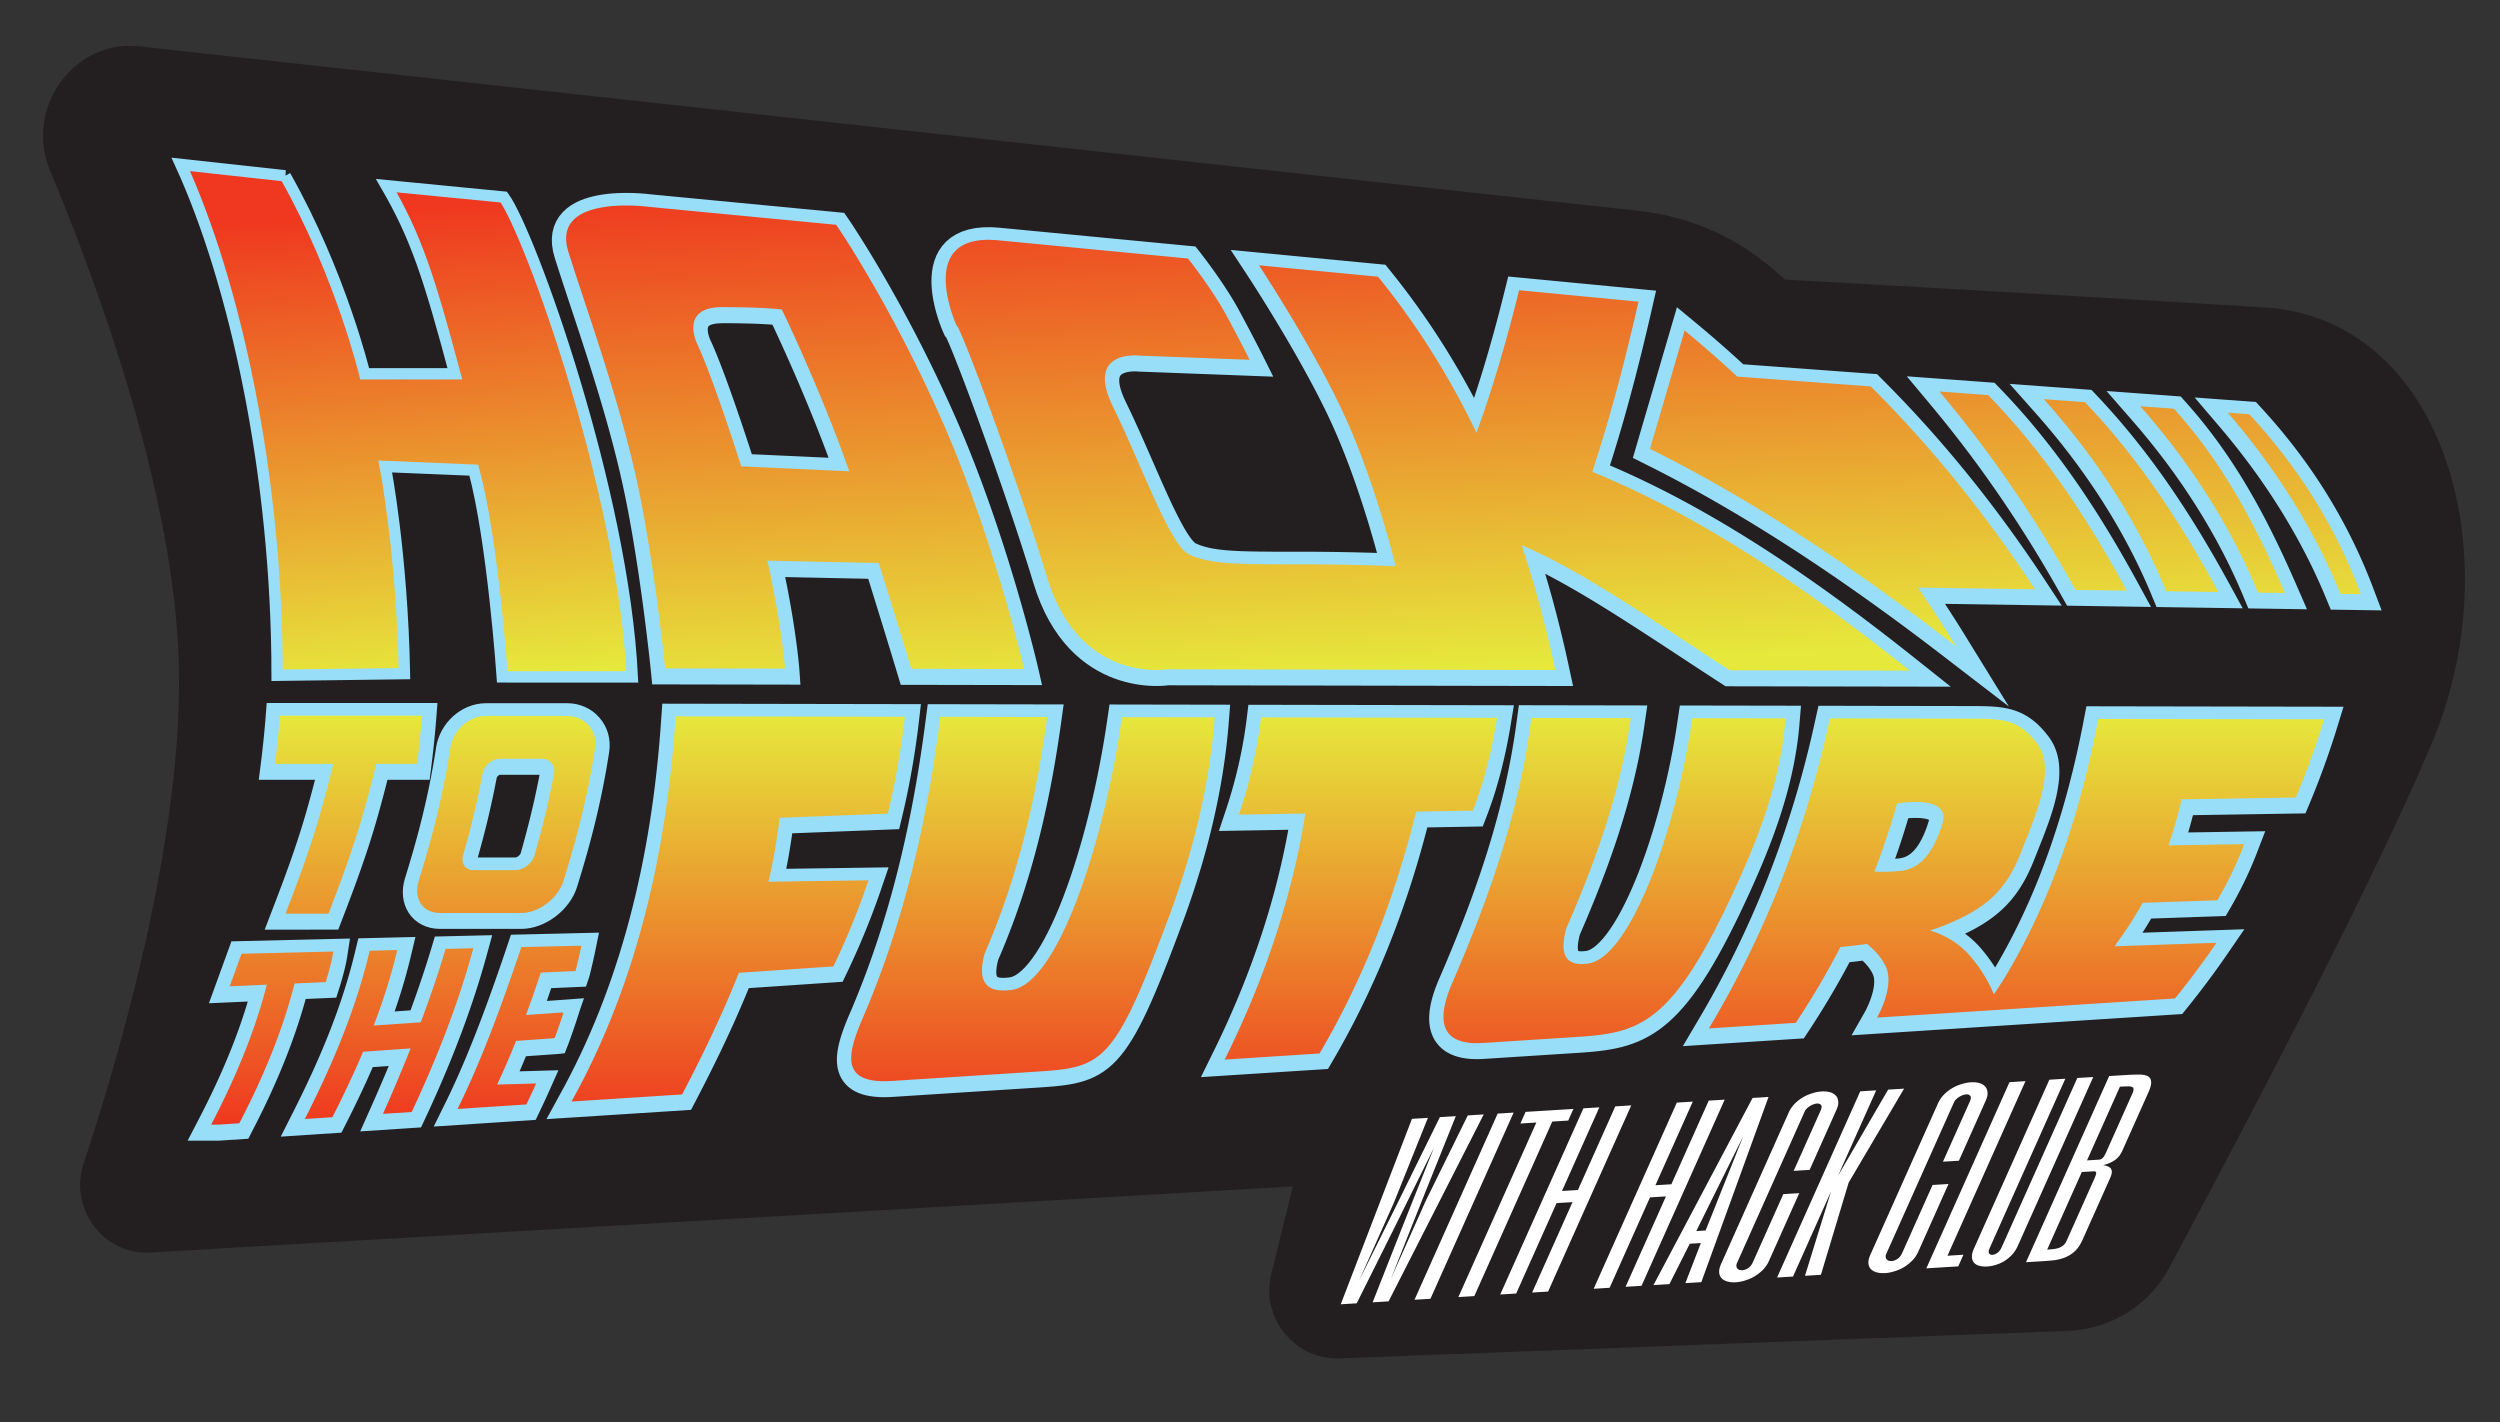
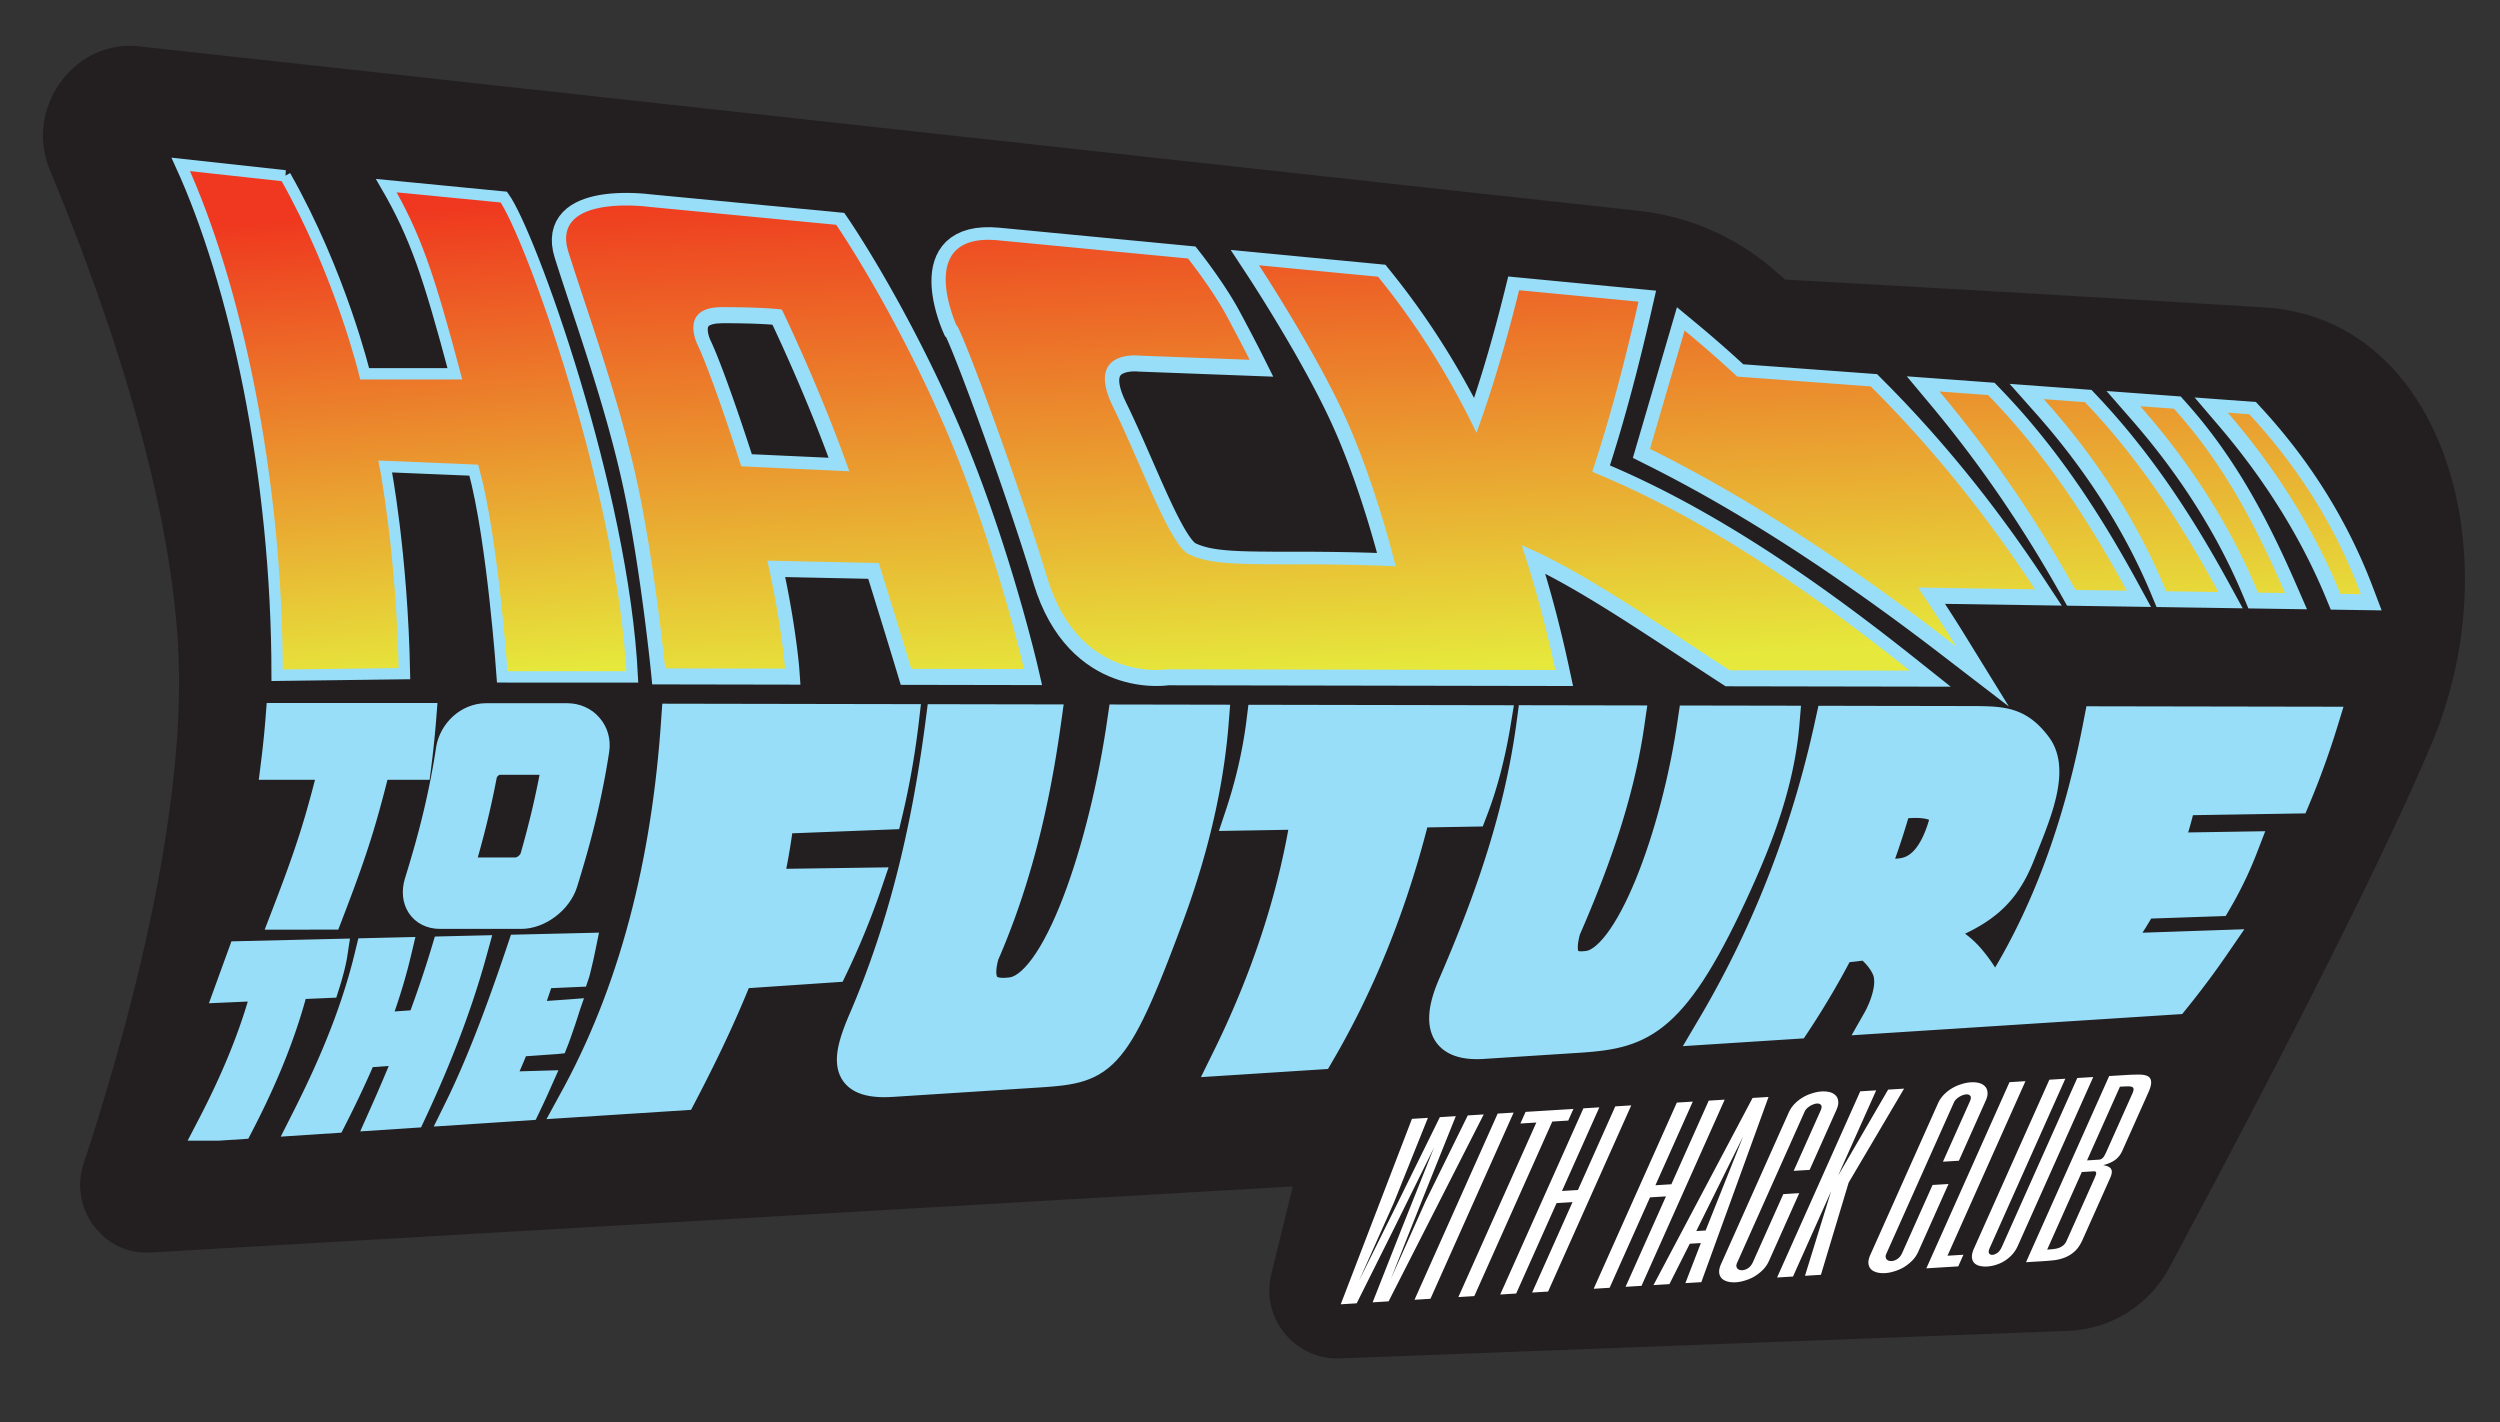
<svg xmlns="http://www.w3.org/2000/svg" width="661" height="376" fill="none">
  <rect width="100%" height="100%" fill="#333333" stroke="none" />
  <g clip-path="url(#a)">
    <path d="M472.003 73.922s79.624 4.425 126.809 7.375 65.239 64.896 44.236 115.044c-15.951 38.085-52.75 107.648-69.53 138.908-5.333 9.935-15.523 16.219-26.791 16.644l-192.434 7.264c-11.95.451-21.01-10.661-18.161-22.275l5.687-23.186-302.08 17.47c-12.377.715-21.537-11.67-17.653-23.444 10.383-31.476 26.103-86.803 25.207-130.996-.888-43.796-19.64-96.994-34.137-131.838-6.722-16.156 6.302-34.535 23.696-32.627l396.574 43.507a65.001 65.001 0 0 1 35.301 15.336l3.276 2.818Z" fill="#231F20" />
    <path fill-rule="evenodd" clip-rule="evenodd" d="m459.705 249.751 1.136-2.39 1.109-2.408 1.095-2.43 1.069-2.447 1.051-2.468 1.025-2.487 1.006-2.508.984-2.526.959-2.55.94-2.568.914-2.59.892-2.61.87-2.632.844-2.652.826-2.676.8-2.697.774-2.719.752-2.741.726-2.764.701-2.786.678-2.81.652-2.833 1.287-5.845h3.218l.085.001.225.002.391.001h.53l.664.002.782.001h.895l1.007.003 1.098.002 1.187.002 1.261.003 1.338.002 1.393.003 1.442.003 1.489.001 1.523.003 1.544.001 1.559.003 1.567.003 1.567.002 1.555.003 1.53.002 1.508.003 1.471.002 1.419.003 1.364.003 1.301.003 1.228.001 1.143.003 1.054.001.951.002.848.001.774.003.763.002.745.005.737.012.719.015.715.021.7.03.697.038.693.052.682.063.682.079.675.096.674.117.675.137.667.16.667.187.667.217.657.244.652.275.649.307.638.341.626.372.612.4.608.438.594.471.582.498.568.532.56.563.55.596.542.625.534.657.564.738.586.87.535.952.442.982.365 1.004.288 1.018.213 1.029.148 1.034.085 1.04.029 1.043-.02 1.041-.067 1.046-.107 1.044-.147 1.046-.18 1.045-.211 1.046-.243 1.047-.265 1.049-.288 1.045-.31 1.043-.331 1.043-.343 1.037-.358 1.036-.372 1.028-.376 1.024-.383 1.019-.391 1.006-.391 1-.391.987-.39.976-.384.961-.376.945-.376.949-.394.968-.413.959-.424.935-.435.91-.453.887-.472.865-.487.841-.505.82-.523.799-.546.776-.564.756-.582.733-.609.714-.626.691-.649.671-.675.651-.693.633-.715.61-.741.592-.759.575-.782.556-.807.54-.826.526-.855.511-.877.497-.896.484-.925.474-.952.465-.051.024.298.216.815.638.8.687.789.736.778.791.744.829.668.795.615.771.583.768.556.76.524.752.494.74.295.462 1.05-1.806 1.077-1.91 1.05-1.925 1.025-1.943 1.003-1.96.98-1.978.955-1.995.933-2.009.907-2.027.888-2.041.859-2.058.84-2.076.819-2.09.796-2.107.774-2.122.752-2.137.73-2.152.711-2.168.69-2.183.667-2.196.645-2.213.631-2.224.604-2.243.586-2.254.568-2.27.545-2.283.531-2.297.509-2.309.49-2.326.472-2.336 1.051-5.438 67.973.122-1.703 5.545-.211.663-.206.661-.21.664-.214.665-.214.659-.218.663-.217.661-.221.663-.225.659-.225.658-.228.66-.229.66-.232.658-.236.658-.232.659-.243.658-.24.655-.243.657-.243.655-.248.657-.25.654-.251.655-.254.656-.259.653-.258.656-.261.649-.262.653-.266.654-.265.65-.273.652-1.224 2.928-29.744.476-.14.537-.203.772-.21.768-.21.766-.221.768-.225.766-.056.189 20.375-.325-2.197 5.7-.192.491-.199.506-.21.522-.221.538-.225.546-.236.56-.247.572-.255.585-.262.593-.273.602-.28.612-.291.622-.302.627-.306.637-.317.639-.232.461-.229.445-.225.442-.225.431-.221.422-.218.41-.217.408-.214.395-.21.388-.21.379-.207.372-.203.36-.202.353-.196.343-.191.334-1.239 2.122-19.715.675-.143.248-.417.704-.424.701-.427.699-.439.697-.442.694 26.943-.922-4.564 6.647-.328.474-.324.472-.332.47-.328.473-.335.47-.332.471-.336.471-.335.469-.343.472-.339.468-.339.469-.343.468-.347.468-.342.47-.351.468-.35.467-.35.466-.354.47-.354.464-.354.466-.357.467-.362.465-.357.466-.365.463-.365.467-.365.464-.365.464-.369.463-.368.463-.373.461-1.411 1.753-44.655 2.869v.001l-42.767 2.748 3.476-6.109.027-.042.048-.088.066-.127.085-.156.099-.197.118-.232.126-.259.132-.288.144-.317.151-.342.155-.361.151-.38.155-.398.147-.412.144-.423.136-.431.126-.438.118-.439.103-.441.088-.438.074-.433.056-.424.04-.407.018-.392.003-.375-.018-.353-.033-.324-.048-.296-.066-.274-.074-.242-.1-.251-.151-.309-.177-.34-.199-.336-.21-.328-.221-.321-.236-.32-.247-.313-.258-.299-.262-.294-.273-.287-.276-.275-.236-.225-.147.021-.576.074-.549.067-.531.064-.497.057-.476.054-.446.05-.214.023-.048.087-.339.638-.343.638-.346.637-.347.639-.35.637-.354.638-.357.638-.358.636-.361.64-.369.638-.365.635-.368.64-.376.637-.377.637-.379.639-.384.639-.387.635-.387.638-.387.637-.394.638-.398.638-.398.637-.406.637-.405.637-.41.639-.412.636-.413.635-.417.637-1.452 2.201-31.986 2.055 4.958-8.397 1.294-2.244 1.276-2.261 1.257-2.28 1.234-2.295 1.217-2.316 1.198-2.335 1.176-2.352 1.154-2.369-.006-.001Zm-303.782 8.029-.003.018-.003.015-.006.039-.041.145-.012.052-.027.102-.046.161-.851 2.552-9.197.405-.125.37-.241.712-.243.711-.243.711-.245.708-.058.164 5.157-.356 4.672-.358-.972 2.774-.918 2.859-.036.105-.039.123-.036.104-.03.097-.034.103-.036.109-.006.015-.001.006-.006.012-.003.017-.009.034h-.002l-.063.194-.036.107-.018.057-.014.042-.049.144v.001l-.002.006-.026.078-.012.04-.012.038-.011.04-.048.137-1.148 3.306-.074.21-.145.398-.069.191-.072.198-.073.203-.074.2-.071.187-.029.081-.006.012-.015.039-.591 1.476-.3.804-1.906.202-8.356.591-.012.027-.307.74-.307.736-.312.739-.314.739-.317.735-.117.272 10.279-.292-2.605 5.848-.16.354-.158.352-.161.354-.161.351-.163.355-.163.353-.163.349-.161.352-.165.351-.167.356-.166.35-.167.352-1.452 3.042-26.962 1.77 3.465-7.03.56-1.159.555-1.17.554-1.19.548-1.2.548-1.216.543-1.226.541-1.241.537-1.252.536-1.264.532-1.276.531-1.29.525-1.297.524-1.311.522-1.321.519-1.332.519-1.34.513-1.349.512-1.361.511-1.37.507-1.376.507-1.385.504-1.395.501-1.401.501-1.41.498-1.416.499-1.422.495-1.43.495-1.437.493-1.441.491-1.446 1.336-3.967 9.994-.235 13.283-.315-.963 4.713-.012.056-.011.052-.009.044-.012.053-.036.172-.015.069-.017.091-.039.189-.032.146-.006.027-.018.106-.002.012-.003.012-.003.012-.003.015-.003.011-.006.039-.003.015-.002.012-.02.069-.002.006-.006.03-.011.053-.012.052-.009.052-.018.082-.006.026-.026.143-.024.077v.006l-.003.018-.02.099-.038.165-.035.155-.036.157-.033.156-.012.059v.089l-.099.357-.002.012-.005.012-.002.012-.023.088-.018.074-.006.036-.02.09-.002.005-.044.186-.049.221-.027.099-.018.084-.076.331-.07.296-.043.176-.006.043-.04.149-.037.161-.021.088-.002.009-.067.272-.017.079-.032.123-.009.053-.015.049-.001.015-.012.039-.006.021-.024.092-.008.039-.003.005-.015.072-.015.049-.012.055-.001.006-.003.009-.006.027-.006.033-.003.006-.003.015-.023.089-.003.012-.012.053-.006.034-.003.006-.001.012-.012.039-.024.022Zm-65.01-.714-.156.594-.154.573-.152.556-.153.533-.15.515-.149.493-.149.48-.943 2.963-8.084.355-.253.914-.348 1.207-.36 1.204-.369 1.204-.382 1.203-.39 1.195-.4 1.195-.412 1.195-.42 1.192-.433 1.187-.439 1.187-.45 1.187-.46 1.182-.47 1.18-.476 1.178-.487 1.177-.494 1.175-.505 1.171-.511 1.171-.52 1.168-.528 1.168-.536 1.164-.545 1.163-.55 1.162-.56 1.16-.566 1.156-.573 1.157-.58 1.155-.587 1.154-1.571 3.04-7.893.519h-8.149l3.45-6.649.57-1.119.566-1.119.557-1.121.551-1.122.544-1.122.535-1.122.528-1.125.521-1.123.512-1.125.504-1.125.495-1.128.487-1.128.478-1.127.47-1.13.461-1.132.453-1.131.442-1.132.433-1.13.423-1.135.415-1.137.405-1.135.393-1.138.384-1.139.378-1.139.364-1.141.353-1.141.234-.78-10.272.452 5.95-16.366 31.348-.741-.752 4.895-.085.489-.096.514-.108.541-.124.571-.137.605-.154.638-.168.665Zm2.406-3.16.376-1.479 1.049-4.332 15.095-.358-1.288 5.413-.159.645-.16.647-.164.644-.166.644-.169.645-.175.642-.175.641-.179.641-.181.643-.186.646-.189.638-.191.64-.195.641-.194.639-.199.638-.202.638-.204.637-.209.64-.21.636-.212.637-.216.638-.219.635-.061.176 4.205-.29.038-.102.218-.596.215-.595.216-.595.214-.598.214-.596.211-.595.209-.596.209-.599.209-.597.206-.597.205-.598.204-.599.204-.601.201-.596.198-.599.199-.601.199-.601.196-.599.194-.599.192-.602.193-.602.19-.602.189-.601.187-.605.187-.603.184-.602.183-.602.97-3.237 15.169-.358-1.73 6.278-.392 1.381-.401 1.382-.41 1.378-.418 1.378-.429 1.376-.438 1.377-.446 1.374-.453 1.374-.466 1.373-.472 1.375-.482 1.372-.489 1.369-.499 1.372-.507 1.371-.516 1.371-.523 1.367-.532 1.368-.54 1.372-.549 1.368-.555 1.368-.565 1.369-.572 1.367-.581 1.368-.586 1.368-.597 1.368-.601 1.37-.612 1.368-.617 1.369-.625 1.371-.632 1.37-1.582 3.391-16.085 1.055 2.79-6.259.236-.535.236-.534.236-.536.236-.534.233-.536.235-.536.233-.537.233-.537.232-.535.232-.536.23-.536.229-.534.229-.537.229-.536.226-.539.229-.537.226-.534.224-.537.223-.538.226-.536.13-.314-4.22.3-.034.078-.24.55-.246.554-.245.552-.244.548-.247.55-.25.55-.251.552-.252.549-.252.548-.257.55-.255.549-.257.546-.257.546-.26.549-.261.549-.264.547-.262.547-.268.546-.265.546-.266.544-.268.545-.27.544-.272.548-.27.544-.272.542-.275.544-.276.546-1.252 2.457-16.044 1.053 3.621-7.174.63-1.263.629-1.268.621-1.275.621-1.283.614-1.285.607-1.293.606-1.301.598-1.308.59-1.313.585-1.319.579-1.329.572-1.333.563-1.341.554-1.348.546-1.359.54-1.362.528-1.372.52-1.378.508-1.387.498-1.393.489-1.403.478-1.41.465-1.42.454-1.428.442-1.435.429-1.444.416-1.453.403-1.463.389-1.47h.001Zm64.352-64.994.822.843.729.928.626 1.007.517 1.078.396 1.136.275 1.186.144 1.225.012 1.255-.118 1.166-.099.656-.088.56-.091.561-.092.557-.091.559-.093.559-.096.56-.097.559-.098.556-.102.56-.103.559-.102.557-.105.558-.106.557-.107.562-.111.554-.109.556-.114.559-.113.558-.115.557-.117.556-.118.558-.12.557-.121.556-.121.556-.125.556-.125.556-.125.557-.129.555-.129.554-.131.558-.133.554-.134.556-.137.561-.137.561-.139.556-.14.559-.144.56-.145.559-.144.555-.146.557-.148.557-.149.557-.151.556-.151.557-.154.556-.154.557-.156.552-.154.553-.158.559-.16.556-.16.552-.159.553-.162.553-.162.556-.164.552-.163.551-.167.555-.166.551-.167.552-.167.552-.168.553-.171.551-.196.633-.399 1.113-.534 1.144-.622 1.083-.702 1.024-.768.963-.84.904-.894.835-.949.769-.995.701-1.044.63-1.086.553-1.122.47-1.159.383-1.195.285-1.224.18-1.15.059h-21.627l-1.15-.06-1.215-.198-1.169-.336-1.112-.472-1.035-.604-.945-.731-.835-.844-.717-.946-.583-1.026-.453-1.088-.315-1.136-.183-1.171-.052-1.19.074-1.201.196-1.204.292-1.124.193-.625.166-.541.165-.542.165-.541.164-.542.163-.543.161-.538.161-.544.162-.543.157-.538.186-.635.285-.987.154-.54.154-.541.151-.54.153-.541.15-.54.148-.537.146-.542.147-.54.144-.539.144-.54.27-1.037.152-.583.137-.538.135-.54.136-.542.132-.537.131-.537.13-.543.129-.538.126-.538.125-.536.124-.537.124-.539.122-.537.12-.537.118-.54.118-.538.113-.537.116-.537.112-.537.114-.54.108-.537.119-.594.203-1.023.104-.537.102-.539.102-.538.099-.538.1-.535.095-.539.095-.539.094-.54.092-.539.09-.535.088-.538.088-.538.085-.538.084-.535.096-.63.221-1.116.345-1.167.44-1.119.529-1.067.615-1.016.691-.955.766-.891.836-.827.904-.756.967-.677 1.025-.595 1.082-.506 1.133-.406 1.178-.301 1.218-.189 1.151-.059h21.641l1.151.061 1.218.191 1.172.318 1.119.432 1.061.544.991.654.909.752h-.002Zm-28.55 27.075-.162.685-.164.687-.168.687-.17.691-.176.687-.174.684-.176.686-.18.687-.181.683-.182.681-.184.683-.186.683-.187.681-.187.681-.19.678-.13.466h9.871l.124-.006.053-.009.076-.018.102-.033.118-.05.125-.065.13-.079.134-.098.128-.107.116-.11.104-.116.088-.115.072-.112.053-.095.036-.083.052-.152.164-.585.187-.665.186-.664.181-.667.183-.666.18-.664.178-.665.176-.666.175-.665.172-.666.17-.664.168-.665.167-.665.166-.664.162-.662.16-.666.16-.664.154-.661.154-.662.152-.665.149-.663.147-.662.147-.663.144-.665.141-.664.14-.664.138-.666.134-.665.137-.664.13-.666.131-.666.017-.088h-10.379l-.112.003-.03.006-.046.011-.057.021-.071.032-.079.046-.085.054-.084.067-.079.075-.076.084-.07.087-.054.083-.043.078-.034.077-.023.065-.033.146-.114.591-.135.69-.136.688-.139.685-.139.688-.145.687-.144.686-.147.684-.147.686-.153.684-.151.685-.156.686-.156.683-.157.684-.162.684.001-.001Zm-14.674-16.738-.045.401-.047.403-.048.405-.047.408-.049.399-.047.403-.052.406-.049.403-.47 3.708h-11.149l-.061.243-.159.627-.16.626-.163.625-.161.624-.163.627-.164.628-.167.626-.167.627-.168.628-.17.628-.171.625-.172.626-.175.628-.177.631-.179.628-.178.628-.181.628-.185.63-.184.625-.186.629-.19.631-.19.628-.193.627-.195.629-.198.631-.2.627-.2.626-.204.633-.21.632-.207.629-.21.631-.212.629-.214.63-.215.629-.217.627-.217.628-.219.629-.222.627-.223.626-.222.624-.226.628-.226.627-.227.621-.227.623-.228.624-.23.625-.233.622-.23.622-.233.622-.233.626-.235.62-.233.62-.236.623-.236.624-.236.619-.236.62-.24.624-.237.62-1.17 3.045H69.98l2.215-5.755.234-.617.237-.615.234-.616.235-.617.233-.613.232-.614.233-.618.23-.614.232-.613.23-.614.228-.615.227-.612.225-.611.225-.613.223-.614.223-.615.222-.609.22-.611.217-.612.218-.612.216-.612.222-.635.414-1.197.21-.611.205-.611.206-.611.205-.61.2-.611.201-.611.198-.61.194-.608.195-.607.188-.603.19-.605.185-.608.184-.608.183-.606.343-1.158.196-.67.174-.608.174-.612.174-.609.17-.609.17-.611.168-.614.169-.612.165-.611.164-.612.164-.613.163-.614.161-.612.16-.612.157-.617.06-.227H68.42l.586-4.65.049-.393.049-.387.046-.394.047-.394.048-.393.044-.389.045-.396.044-.396.045-.391.043-.387.043-.395.042-.393.041-.393.042-.392.04-.393.04-.398.04-.39.038-.389.038-.395.038-.394.038-.392.035-.389.037-.396.034-.396.034-.391.035-.39.033-.393.035-.392.062-.785.302-3.883h45.147l-.35 4.481-.032.407-.034.405-.033.405-.035.403-.034.406-.038.405-.036.403-.037.405-.037.404-.039.404-.039.403-.04.404-.04.404-.041.408-.041.404-.042.399-.042.403-.044.406-.043.403-.046.405-.045.403-.046.404v-.001Zm210.681 69.643.877-2.002.858-2.001.837-2.003.813-2.002.794-1.999.772-2.001.751-2 .729-2.001.708-1.999.687-1.998.665-2.001.644-1.998.624-1.998.602-1.997.58-2 .56-1.996.538-1.998.516-1.996.496-1.996.475-1.998.453-1.995.432-1.996.411-1.995.39-1.996.283-1.533-18.348.317 1.956-5.862.253-.781.251-.781.245-.782.237-.779.235-.782.229-.78.22-.781.219-.782.212-.78.207-.78.202-.779.197-.781.19-.781.186-.781.181-.779.175-.781.171-.779.162-.78.161-.779.155-.78.148-.779.143-.776.138-.782.136-.778.126-.78.123-.779.116-.779.113-.778.106-.779.102-.778.506-4.116 70.196.126-.848 5.163-.132.783-.133.784-.144.785-.144.786-.147.785-.151.786-.159.787-.162.788-.166.788-.173.786-.177.789-.181.79-.188.789-.192.791-.195.791-.206.792-.207.792-.217.791-.222.792-.228.795-.232.792-.24.792-.247.797-.254.794-.262.793-.269.795-.273.795-.284.797-.291.796-.295.797-1.216 3.163-14.661.253-.361 1.386-.564 2.097-.579 2.091-.593 2.089-.612 2.083-.634 2.078-.645 2.074-.664 2.071-.678 2.064-.704 2.062-.715 2.055-.738 2.051-.752 2.046-.774 2.041-.792 2.035-.811 2.03-.833 2.026-.848 2.021-.874 2.013-.888 2.009-.915 2.004-.929 1.999-.951 1.991-.973 1.986-.995 1.981-1.018 1.974-1.035 1.968-1.062 1.963-1.08 1.957-1.106 1.949-2.131 3.673-33.601 2.159 3.879-7.882.963-2.002.944-2.003.921-2.004.9-2.002Zm-153.307-51.634.511-3.367.471-3.392.435-3.42.397-3.445.361-3.472.324-3.495.287-3.522.501-7.088 68.38.122-.584 5.022-.098.816-.102.814-.104.812-.108.814-.111.815-.112.816-.118.812-.118.812-.124.817-.125.814-.13.815-.131.814-.135.814-.139.815-.142.812-.143.816-.149.815-.152.815-.154.815-.157.813-.161.815-.164.816-.167.814-.171.814-.174.815-.177.817-.182.815-.184.814-.189.815-.191.815-.86 3.596-28.267 1.099-.073.508-.079.54-.081.545-.084.547-.085.552-.088.553-.089.553-.091.554-.093.556-.095.554-.095.556-.099.556-.101.558-.103.553-.103.553-.107.552-.107.552-.009.047 27.052-.387-1.974 5.797-.249.725-.255.726-.255.724-.259.726-.264.726-.266.726-.27.725-.27.723-.273.725-.28.725-.282.726-.282.725-.29.724-.29.729-.293.721-.297.723-.301.726-.302.725-.307.726-.309.726-.314.723-.317.729-.321.723-.321.723-.327.724-.33.728-.334.724-.334.723-.341.725-.343.728-1.299 2.708-24.814 1.677-.352.863-.424 1.027-.43 1.025-.435 1.024-.438 1.026-.443 1.021-.447 1.021-.452 1.021-.457 1.022-.459 1.02-.465 1.016-.469 1.019-.473 1.017-.475 1.015-.479 1.014-.483 1.016-.486 1.015-.491 1.011-.493 1.013-.498 1.012-.5 1.011-.504 1.01-.504 1.008-.51 1.01-.511 1.01-.515 1.006-.517 1.007-.52 1.006-.523 1.008-1.509 2.888-38.225 2.456 4.78-8.754 1.43-2.726 1.388-2.757 1.345-2.786 1.306-2.814 1.262-2.843 1.219-2.871 1.18-2.902 1.139-2.928 1.097-2.957 1.055-2.986 1.017-3.014.978-3.041.935-3.07.895-3.098.857-3.124.819-3.155.776-3.177.74-3.206.7-3.236.663-3.259.623-3.289.585-3.314.547-3.341Zm260.785-13.698-.412 1.798-.428 1.795-.453 1.789-.469 1.783-.486 1.779-.502 1.775-.523 1.769-.535 1.766-.552 1.765-.568 1.758-.586 1.755-.601 1.754-.612 1.747-.623 1.749-.641 1.743-.653 1.739-.667 1.737-.675 1.737-.689 1.736-.701 1.732-.711 1.731-.719 1.728-.73 1.729-.741 1.727-.619 1.433-.199.781-.181.903-.114.792-.044.668.006.536.04.383.056.235.011.026.1.031.313.049.487.017.711-.047.634-.075.483-.146.601-.281.704-.449.789-.627.855-.811.896-.987.933-1.16.951-1.32.962-1.473.969-1.618.97-1.753.966-1.877.958-1.996.947-2.104.937-2.205.914-2.298.896-2.384.877-2.461.852-2.531.825-2.592.8-2.648.771-2.696.737-2.737.7-2.768.671-2.796.631-2.813.593-2.824.549-2.826.509-2.825.465-2.814.906-6.053 32.027.058-.475 5.717-.17 1.649-.195 1.642-.225 1.63-.254 1.621-.277 1.61-.302 1.599-.328 1.587-.35 1.579-.369 1.565-.394 1.557-.413 1.543-.431 1.535-.45 1.521-.465 1.513-.482 1.499-.498 1.49-.513 1.479-.523 1.466-.538 1.455-.546 1.444-.56 1.435-.568 1.42-.575 1.41-.586 1.399-.586 1.387-.597 1.376-.601 1.363-.605 1.353-.604 1.341-.609 1.329-.612 1.324-1.511 3.202-1.474 3.026-1.442 2.849-1.408 2.681-1.379 2.518-1.356 2.359-1.331 2.21-1.316 2.063-1.305 1.929-1.294 1.793-1.286 1.668-1.287 1.546-1.294 1.43-1.294 1.316-1.305 1.21-1.319 1.104-1.331 1.003-1.349.905-1.364.811-1.379.717-1.39.63-1.401.547-1.415.471-1.419.401-1.434.338-1.442.282-1.456.235-1.467.194-1.482.164-1.504.136-1.53.118-1.552.104-24.65 1.583-1.206.055h-1.187l-1.142-.054-1.099-.111-1.054-.171-1.018-.236-.976-.301-.929-.371-.889-.447-.837-.526-.774-.602-.7-.674-.623-.736-.538-.791-.446-.83-.354-.854-.277-.868-.195-.879-.125-.881-.067-.883-.005-.877.044-.88.088-.879.129-.877.166-.874.203-.879.236-.88.262-.88.291-.883.32-.886.343-.886.361-.884.963-2.23.929-2.184.914-2.176.899-2.171.878-2.164.866-2.161.848-2.156.829-2.155.811-2.149.793-2.146.774-2.144.755-2.145.738-2.142.715-2.145.697-2.141.678-2.145.652-2.145.634-2.149.612-2.15.59-2.155.568-2.156.545-2.164.524-2.168.498-2.173.475-2.179.45-2.187.427-2.195.406-2.202.376-2.211.35-2.22.328-2.231.745-5.551 33.961.062-.888 6.129-.284 1.832-.31 1.826-.331 1.819-.35 1.817-.373 1.807-.394 1.805-.001-.001ZM245.3 186.184l35.931.065-.882 6.303-.294 2.014-.307 2.013-.318 2.011-.331 2.011-.345 2.008-.356 2.007-.374 2.005-.385 2.004-.402 2.003-.416 2-.433 1.997-.447 1.997-.465 1.996-.483 1.992-.499 1.989-.516 1.989-.537 1.985-.553 1.983-.573 1.981-.592 1.978-.613 1.977-.634 1.972-.652 1.969-.675 1.966-.696 1.965-.72 1.962-.742 1.956-.763 1.954-.788 1.95-.81 1.949-.703 1.635-.216.88-.18.961-.091.819-.021.667.035.508.067.345.068.194.045.081.015.024.026.02.085.051.203.079.354.082.519.058.681.006.874-.061.759-.092.582-.175.687-.33.789-.513.871-.713.931-.913.972-1.109 1.003-1.302 1.018-1.479 1.027-1.65 1.028-1.809 1.025-1.957 1.017-2.097 1.006-2.228.991-2.349.976-2.462.958-2.566.934-2.658.913-2.745.887-2.824.861-2.891.834-2.955.8-3.008.772-3.053.739-3.09.703-3.12.665-3.137.628-3.153.59-3.159.547-3.153.507-3.143.944-6.382 31.891.058-.464 5.868-.167 1.81-.184 1.802-.203 1.793-.224 1.789-.24 1.781-.259 1.773-.275 1.763-.293 1.754-.308 1.749-.325 1.738-.339 1.729-.355 1.719-.369 1.71-.383 1.7-.396 1.685-.408 1.678-.42 1.666-.433 1.655-.445 1.642-.454 1.631-.466 1.619-.474 1.604-.486 1.592-.492 1.579-.503 1.565-.509 1.551-.517 1.537-.524 1.521-.532 1.508-.537 1.493-.54 1.473-1.363 3.653-1.299 3.428-1.24 3.215-1.187 3.007-1.139 2.812-1.1 2.624-1.061 2.444-1.034 2.272-1.009 2.11-.994 1.959-.983 1.813-.984 1.675-.988 1.548-1.004 1.429-1.028 1.315-1.058 1.203-1.094 1.098-1.138.989-1.179.885-1.223.776-1.26.673-1.291.569-1.318.478-1.344.391-1.366.322-1.394.259-1.424.212-1.465.171-1.507.144-1.56.123-1.62.112-1.692.11-37.314 2.398-1.305.063-1.27.012-1.21-.039-1.155-.094-1.104-.15-1.058-.211-1.013-.278-.972-.352-.925-.432-.876-.521-.812-.609-.736-.702-.642-.778-.539-.841-.426-.876-.325-.907-.223-.915-.137-.91-.061-.906.003-.902.061-.893.111-.891.152-.886.192-.89.227-.896.258-.896.284-.902.312-.911.336-.921.355-.926.375-.933.391-.945 1.051-2.457 1.004-2.423.973-2.426.945-2.432.914-2.436.888-2.439.856-2.442.831-2.448.804-2.451.777-2.454.752-2.459.726-2.463.701-2.466.678-2.47.652-2.473.631-2.478.606-2.48.587-2.483.564-2.489.541-2.49.522-2.494.502-2.497.481-2.501.464-2.505.445-2.506.428-2.509.408-2.513.393-2.515.376-2.519.36-2.522.344-2.524.762-5.835h.004Zm265.816-71.581 1.46 1.663 1.445 1.67 1.43 1.671 1.416 1.681 1.401 1.685 1.386 1.689 1.371 1.696 1.36 1.7 1.346 1.707 1.331 1.711 1.316 1.719 1.305 1.721 1.29 1.726 1.275 1.729 1.269 1.737 1.253 1.741 1.238 1.747 1.228 1.752 1.213 1.751 1.205 1.759 1.191 1.766 1.18 1.767 5.098 7.733-30.871-.461.192.295.317.487.317.489.317.489.317.49.313.49.314.489.313.49.31.49.313.488.31.491.309.492.31.493.309.491.306.492.306.492.306.493.303.491.302.491 11.118 18.032-18.859-14.497-2.514-1.917-2.514-1.9-2.515-1.883-2.514-1.862-2.514-1.845-2.514-1.825-2.51-1.807-2.511-1.785-2.514-1.769-2.51-1.748-2.51-1.726-2.507-1.707-2.51-1.685-2.511-1.663-2.507-1.645-2.51-1.618-2.507-1.597-2.506-1.574-2.507-1.553-2.507-1.53-2.503-1.504-2.506-1.479-2.504-1.456-2.503-1.435-2.503-1.408-2.503-1.379-2.499-1.357-2.503-1.331-2.499-1.306-2.5-1.279-5.334-2.674 11.656-39.84 4.877 4.045.458.376.457.38.453.38.454.383.449.376.45.38.453.383.446.384.45.38.446.383.446.383.443.388.442.38.439.383.446.387.438.383.439.388.439.387.435.383.435.387.435.388.431.39.435.388.431.39.428.388.427.39.428.388.723.663 35.377 2.604 2.587 2.599 1.586 1.612 1.566 1.622 1.556 1.626 1.537 1.634 1.519 1.637 1.504 1.644 1.493 1.649 1.474 1.659.002-.001Zm35.413 45.54-2.009-3.584-.951-1.67-.959-1.67-.966-1.667-.98-1.659-.988-1.663-1.003-1.656-1.01-1.652-1.021-1.648-1.032-1.645-1.043-1.644-1.055-1.637-1.065-1.637-1.08-1.63-1.084-1.63-1.102-1.626-1.113-1.619-1.125-1.615-1.135-1.615-1.147-1.608-1.161-1.607-1.172-1.601-1.187-1.6-1.198-1.593-1.209-1.589-1.228-1.589-1.235-1.582-1.249-1.575-1.265-1.578-1.279-1.567-1.29-1.567-7.03-8.422 23.198 1.704 2.451 2.548 1.442 1.53 1.415 1.545 1.397 1.552 1.372 1.564 1.352 1.574 1.328 1.586 1.308 1.593 1.287 1.604 1.268 1.607 1.249 1.623 1.224 1.626 1.209 1.633 1.191 1.641 1.172 1.648 1.158 1.656 1.139 1.659 1.121 1.667 1.102 1.67 1.091 1.678 1.073 1.681 1.058 1.686 1.043 1.688 1.032 1.696 1.014 1.697 1.002 1.699.992 1.7.981 1.708.962 1.703.958 1.707.944 1.711 4.037 7.393-22.199-.332Zm23.659.354-1.633-3.938-.697-1.622-.715-1.615-.734-1.611-.759-1.612-.778-1.607-.796-1.604-.822-1.597-.841-1.597-.862-1.593-.882-1.589-.903-1.582-.921-1.578-.944-1.574-.966-1.567-.98-1.567-1.007-1.556-1.025-1.553-1.043-1.545-1.061-1.541-1.084-1.538-1.106-1.526-1.121-1.523-1.142-1.519-1.162-1.508-1.179-1.501-1.202-1.494-1.217-1.489-1.238-1.479-1.257-1.471-1.276-1.468-7.487-8.436 21.639 1.589 2.396 2.537 1.375 1.493 1.357 1.501 1.334 1.516 1.313 1.519 1.293 1.53 1.276 1.545 1.253 1.549 1.235 1.556 1.217 1.563 1.198 1.575 1.183 1.578 1.161 1.585 1.147 1.593 1.128 1.597 1.113 1.607 1.095 1.612 1.08 1.615 1.065 1.619 1.051 1.626 1.039 1.629 1.021 1.634 1.011 1.637.995 1.641.984 1.644.97 1.645.958 1.652.947 1.648.937 1.656.925 1.652.918 1.655 4.014 7.342-22.789-.34h.001Zm24.278.361-1.619-3.88-.674-1.569-.693-1.563-.715-1.564-.73-1.56-.756-1.556-.774-1.556-.789-1.548-.815-1.545-.829-1.545-.852-1.538-.87-1.534-.892-1.53-.906-1.527-.929-1.519-.944-1.519-.966-1.508-.984-1.508-1.003-1.501-1.021-1.497-1.04-1.486-1.058-1.486-1.076-1.479-1.095-1.474-1.113-1.464-1.132-1.46-1.15-1.453-1.165-1.446-1.187-1.438-1.202-1.434-1.22-1.423-7.302-8.367 19.611 1.442 2.282 2.566 1.253 1.453 1.228 1.46 1.198 1.472 1.168 1.482 1.143 1.49 1.117 1.5 1.095 1.508 1.065 1.516 1.047 1.523 1.021 1.534.999 1.537.977 1.545.959 1.553.936 1.559.918 1.564.896 1.574.884 1.575.863 1.582.848 1.585.829 1.589.815 1.597.804 1.6.788 1.6.778 1.608.763 1.611.752 1.612.745 1.619.73 1.615.722 1.618.719 1.626 3.053 6.996-15.505-.233v-.001Zm21.79.328-1.589-3.842-.645-1.522-.671-1.519-.686-1.515-.704-1.512-.722-1.512-.741-1.508-.763-1.501-.778-1.501-.796-1.5-.815-1.494-.833-1.489-.852-1.483-.87-1.482-.888-1.482-.903-1.472-.926-1.467-.94-1.464-.954-1.46-.977-1.453-.996-1.449-1.01-1.445-1.028-1.438-1.043-1.435-1.066-1.423-1.08-1.423-1.095-1.416-1.113-1.409-1.132-1.401-1.146-1.398-1.165-1.39-7.07-8.289 16.208 1.195 2.29 2.496 1.264 1.416 1.246 1.423 1.22 1.431 1.198 1.442 1.172 1.449 1.154 1.453 1.128 1.464 1.11 1.475 1.084 1.474 1.061 1.49 1.04 1.494 1.017 1.504.996 1.508.973 1.516.955 1.526.928 1.534.911 1.538.885 1.548.866 1.553.844 1.563.826 1.567.8 1.571.785 1.582.759 1.593.741 1.593.723 1.6.7 1.611.679 1.615.66 1.623.637 1.626 2.588 6.82-13.451-.199Zm-312.984-42.649.681 1.548.675 1.542.668 1.53.663 1.512.655 1.489.648 1.464.644 1.435.63 1.397.627 1.357.612 1.316.604 1.261.592 1.21.582 1.15.567 1.088.552 1.018.533.936.514.856.489.763.463.667.42.557.372.439.304.317.205.177.065.044.209.104.422.184.435.173.45.167.466.154.486.148.512.136.532.129.563.122.589.111.619.103.65.096.684.088.717.077.75.074.789.067.828.055.864.052.904.044.945.04.986.03 1.029.029 1.074.018 1.12.021 1.165.011 1.213.012 1.261.012 1.313.003h1.363l1.413.003h2.994l1.537.003 1.494.003 1.449.006 1.405.012 1.36.011 1.312.015 1.268.018 1.224.017 1.18.024 1.128.018 1.084.02 1.036.027.991.027.94.026.896.021.844.029.8.027.748.026h.003l-.092-.343-.283-1.021-.306-1.095-.332-1.165-.358-1.232-.379-1.29-.402-1.346-.424-1.394-.45-1.446-.472-1.489-.494-1.527-.512-1.559-.538-1.59-.557-1.618-.575-1.638-.597-1.651-.616-1.667-.638-1.674-.652-1.678-.671-1.678-.689-1.674-.708-1.659-.723-1.648-.748-1.648-.789-1.682-.822-1.7-.859-1.722-.877-1.733-.906-1.736-.924-1.744-.936-1.737-.949-1.73-.953-1.71-.955-1.697-.953-1.666-.948-1.634-.936-1.604-.921-1.556-.902-1.515-.88-1.46-.852-1.405-.821-1.342-.785-1.276-.745-1.202-.703-1.125-.654-1.04-.603-.955-.546-.855-.487-.764-.423-.656-.354-.55-.283-.434-.203-.314-.125-.192-4.375-6.659 40.91 3.92 1.913 2.375.918 1.154.91 1.165.907 1.176.9 1.184.892 1.194.888 1.21.885 1.213.877 1.232.87 1.235.863 1.25.859 1.26.855 1.27.844 1.279.837 1.294.837 1.305.829 1.313.819 1.328.814 1.338.808 1.35.8 1.36.796 1.372.789 1.383.781 1.397.774 1.409.767 1.419.398.756.207-.616.368-1.139.373-1.147.361-1.147.365-1.15.357-1.158.358-1.158.35-1.161.35-1.165.343-1.17.343-1.172.339-1.176.336-1.18.335-1.18.328-1.187.328-1.191.325-1.191.32-1.195.317-1.202.317-1.198.31-1.206.31-1.21.309-1.209.303-1.213 1.091-4.388 39.092 3.746-1.29 5.635-.328 1.438-.335 1.438-.339 1.438-.34 1.438-.346 1.434-.347 1.43-.346 1.435-.354 1.43-.358 1.428-.361 1.427-.361 1.427-.369 1.427-.372 1.423-.376 1.42-.38 1.423-.383 1.416-.387 1.416-.391 1.416-.398 1.412-.398 1.412-.406 1.409-.409 1.408-.413 1.401-.42 1.405-.424 1.402-.431 1.397-.435 1.398-.439 1.393-.265.834 2.226.962 2.728 1.221 2.721 1.261 2.713 1.305 2.709 1.338 2.699 1.376 2.694 1.416 2.691 1.449 2.68 1.486 2.677 1.523 2.672 1.548 2.665 1.586 2.658 1.619 2.654 1.648 2.651 1.677 2.643 1.711 2.639 1.737 2.632 1.766 2.632 1.789 2.625 1.818 2.617 1.843 2.618 1.871 2.613 1.892 2.607 1.914 2.606 1.939 2.595 1.959 2.599 1.979 2.591 1.999 2.592 2.019 2.584 2.037 11.085 8.811-59.542-.107-2.857-1.852-1.909-1.246-1.902-1.245-1.895-1.238-1.876-1.233-1.873-1.229-1.858-1.218-1.843-1.209-1.832-1.2-1.821-1.187-1.807-1.173-1.791-1.16-1.781-1.143-1.758-1.128-1.751-1.108-1.729-1.089-1.714-1.067-1.699-1.046-1.681-1.021-1.663-.998-1.644-.97-1.622-.944-1.604-.915-1.585-.885-1.563-.851-1.541-.823-1.098-.567.192.637.298 1.014.295 1.014.295 1.022.288 1.029.291 1.03.283 1.034.284 1.041.277 1.046.28 1.049.273 1.053.272 1.057.269 1.066.266 1.066.265 1.071.262 1.078.258 1.083.258 1.086.254 1.089.251 1.097.247 1.102.243 1.103.244 1.11 1.227 5.696-107.027-.193-.058.009-.406.044-.52.048-.633.042-.745.03-.845.009-.937-.015-1.025-.05-1.106-.089-1.183-.14-1.25-.195-1.307-.259-1.364-.33-1.408-.409-1.447-.495-1.476-.588-1.5-.692-1.513-.799-1.519-.916-1.513-1.039-1.501-1.166-1.477-1.304-1.446-1.442-1.402-1.585-1.357-1.738-1.294-1.888-1.233-2.045-1.161-2.208-1.08-2.374-.995-2.545-.888-2.671-.826-2.692-.846-2.699-.872-2.743-.899-2.784-.919-2.81-.94-2.832-.949-2.839-.963-2.839-.968-2.832-.97-2.813-.972-2.784-.967-2.751-.957-2.703-.948-2.647-.931-2.585-.912-2.511-.89-2.423-.862-2.334-.834-2.231-.799-2.12-.761-1.998-.721-1.87-.674-1.725-.626-1.582-.572-1.416-.513-1.243-.448-1.054-.377-.856-.263-.56-.261-.196-.443-.988-.11-.247-.157-.38-.201-.494-.236-.612-.263-.715-.279-.804-.289-.896-.291-.974-.284-1.043-.266-1.106-.243-1.158-.208-1.21-.165-1.246-.108-1.287-.045-1.32.035-1.338.128-1.36.238-1.369.367-1.372.518-1.364.685-1.327.87-1.269 1.063-1.172 1.248-1.044 1.417-.889 1.572-.718 1.709-.543 1.84-.368 1.973-.196 2.114-.03 2.2.137 2.173.21 2.135.203 2.155.207 2.168.21 2.179.206 3.523.34 2.991.283 2.147.207 6.28.6 2.019.196 1.973.188 1.919.184 1.859.177 1.794.174 1.722.162 1.646.159 1.561.15 1.472.14 1.374.134 1.274.121 1.166.11 1.053.104.93.088.802.078.673.063.531.051.387.037 1.918.18 1.024 1.288.059.077.097.122.128.166.158.203.185.24.216.28.24.313.267.354.289.38.308.413.33.446.348.472.366.498.379.523.392.546.404.568.415.59.425.608.429.623.437.642.44.653.442.67.442.68.442.685.439.697.436.704.431.708.423.716.415.715.405.719.387.708.713 1.327.669 1.254.628 1.184.588 1.11.544 1.036.503.958.457.882.414.796.368.712.323.63.275.539.226.446.182.354.129.258.08.158 2.881 5.768-35.731-1.35-.141-.015-.065-.003-.118-.012-.175-.011-.22-.003h-.269l-.302.003-.324.017-.34.027-.354.044-.353.06-.343.07-.325.088-.302.103-.27.11-.228.115-.191.118-.151.114-.116.11-.094.111-.078.122-.072.148-.068.202-.057.277-.035.368.003.483.062.601.135.719.223.845.327.97.438 1.087.579 1.254.69 1.42.708 1.493.706 1.515.699 1.531.702 1.541.692 1.552.69 1.556.684 1.553.002.004Zm-72.016-49.646.931 1.567.976 1.663 1.017 1.755 1.053 1.84 1.089 1.932 1.123 2.017 1.15 2.102 1.178 2.187 1.203 2.264 1.225 2.345 1.242 2.422 1.26 2.496 1.273 2.57 1.285 2.64 1.294 2.711 1.296 2.784 1.304 2.843 1.301 2.916 1.288 2.961 1.255 2.976 1.218 2.987 1.181 2.979 1.147 2.972 1.11 2.957 1.071 2.939 1.036 2.902.997 2.873.961 2.828.921 2.776.882 2.721.844 2.655.803 2.589.766 2.507.723 2.423.682 2.331.644 2.231.602 2.127.559 2.014.517 1.894.475 1.766.43 1.634.389 1.49.346 1.345.299 1.188.257 1.029.21.857.164.68.118.5.075.312 1.092 4.749-37.368-.068-.816-2.725-.074-.246-.066-.217-.086-.287-.104-.339-.121-.4-.14-.461-.156-.516-.298-.979-.275-.905-.223-.734-.24-.787-.256-.838-.273-.89-.288-.939-.302-.989-.317-1.033-.333-1.084-.345-1.127-.736-2.387-.389-1.259-.401-1.299-.843-2.722-.441-1.419-.45-1.46-.622-1.992-21.957-.46.297 1.456.288 1.456.27 1.42.258 1.38.242 1.338.227 1.301.215 1.26.2 1.214.186 1.172.174 1.123.161 1.08.15 1.031.138.983.129.933.115.882.106.829.095.777.086.723.076.665.067.611.059.55.051.491.043.431.036.376.026.309.021.242.015.182.009.125.293 4.107-39.193-.071-.342-3.483-.027-.243-.042-.405-.133-1.26-.093-.839-.106-.974-.124-1.098-.14-1.216-.156-1.327-.17-1.43-.186-1.528-.2-1.618-.215-1.701-.229-1.777-.245-1.848-.258-1.909-.272-1.967-.286-2.013-.299-2.054-.313-2.091-.325-2.116-.338-2.139-.352-2.153-.363-2.161-.374-2.157-.389-2.154-.398-2.138-.41-2.113-.423-2.087-.43-2.054-.444-2.01-.458-1.991-.475-1.991-.491-1.998-.508-1.999-.52-1.995-.536-1.991-.544-1.991-.557-1.984-.566-1.976-.576-1.973-.581-1.962-.589-1.95-.593-1.936-.595-1.928-.6-1.91-.602-1.896-.601-1.88-.6-1.862-.598-1.84-.594-1.822-.592-1.8-.586-1.773-.579-1.751-.571-1.73-.564-1.7-.553-1.67-.54-1.64-.529-1.616-.516-1.578-.501-1.548-.487-1.516-.495-1.56-.442-1.677-.261-1.711-.052-1.663.167-1.612.392-1.534.602-1.427.789-1.283.936-1.132 1.048-.97 1.12-.822 1.177-.686 1.211-.579 1.238-.475 1.251-.391 1.262-.32 1.261-.255 1.259-.203 1.244-.151 1.22-.107 1.192-.07 1.153-.04 1.106-.013 1.05.01.985.026.91.04.825.052.729.051.628.052.509.052.385.044.245.03.031.002 51.379 4.923 1.047 1.52.13.191.208.306.284.424.354.535.426.649.493.76.555.862.618.97.677 1.077.736 1.176.787 1.276.838 1.379.889 1.475.006-.001Zm-31.694 16.7-.69-.027-.728-.02-.763-.018-.807-.018-.846-.018-.889-.014-.926-.012-.97-.006-1.014-.006h-.949l-1.613.092-1.044.206-.615.24-.288.185-.11.121-.07.118-.064.207-.046.339.005.46.069.54.124.56.157.534.166.465.146.35.093.203.024.048.018.033.052.103.06.133.081.173.102.221.122.273.143.32.161.377.186.428.204.49.228.55.251.612.27.678.294.741.318.812.34.88.365.96.388 1.032.412 1.113.436 1.191.462 1.273.487 1.357.513 1.445.535 1.534.565 1.63.587 1.718.618 1.814.642 1.914.67 2.013.695 2.113.668 2.05 20.285.929-.315-.852-.759-2.013-.762-1.991-.764-1.962-.763-1.928-.762-1.899-.755-1.862-.749-1.818-.738-1.777-.726-1.726-.714-1.678-.697-1.618-.678-1.567-.659-1.501-.633-1.438-.611-1.368-.581-1.298-.553-1.22-.522-1.144-.488-1.062-.449-.973-.412-.889-.374-.796-.33-.697-.046-.1-.101-.005-.373-.03-.402-.03-.432-.026-.47-.03-.509-.029-.541-.026-.578-.03-.612-.026-.652-.027v-.003Zm302.559 141.364.634-.097.523-.135.505-.184.487-.236.487-.295.486-.365.494-.441.494-.524.501-.615.494-.707.491-.805.483-.905.468-1.001.453-1.101.439-1.2.394-1.239.081-.336-.017-.009-.218-.088-.284-.088-.342-.085-.391-.073-.424-.062-.454-.046-.482-.033-.491-.018-.494-.006-.501.006-.487.015-.483.026-.42.031-.132.439-.17.572-.17.573-.177.577-.18.574-.177.569-.177.572-.185.575-.184.573-.188.573-.184.572-.192.572-.191.576-.192.573-.195.574-.199.573-.199.574-.203.573-.188.526.232-.017.45-.039.376-.038" fill="#99DEF9" />
    <path d="M314.11 68.35s6.369 8.016 10.231 15.188c3.862 7.175 6.068 11.59 6.068 11.59l-29.239-1.103s-14.336-1.656-6.894 13.517c7.44 15.177 14.772 35.93 19.858 38.906 5.517 2.758 12.69 2.758 29.239 2.758 16.551 0 25.652.549 25.652.549s-4.965-20.689-12.964-38.625c-8-17.935-23.182-40.985-23.182-40.985l31.472 3.016c9.691 11.933 18.458 25.531 26.033 41.269 4.35-11.969 8.043-24.602 11.269-37.696l31.567 3.023c-3.484 15.299-7.391 30.384-12.232 45 28.75 11.714 56.537 30.664 83.931 52.554l-47.563-.085c-20.474-13.267-39.582-26.607-55.012-33.053 3.388 10.218 6.367 21.177 8.881 32.971l-102.61-.185s-23.175 3.882-31.72-24.171c-8.545-28.053-23.167-67.047-23.997-66.767 0 0-11.288-24.62 11.046-22.481 22.334 2.138 50.163 4.808 50.163 4.808l.003.002Zm-93.019-8.916-49.677-4.76s-25.986-3.485-21.124 11.95c4.86 15.431 12.89 37.419 17.753 58.982 4.861 21.563 7.819 51.118 7.819 51.118l31.703.056s-.876-11.621-4.679-28.54l29.461.619a3216.163 3216.163 0 0 1 8.611 27.982l29.8.053s-8.032-34.796-21.768-65.873c-13.739-31.076-27.899-51.587-27.899-51.587Zm-25.1 63.867c-8.14-25.298-11.464-31.944-11.464-31.944s-5.282-10.147 6.341-10.147c11.626 0 15.852.634 15.852.634s9.971 20.446 17.829 42.761l-28.558-1.305v.001Zm422.819 33.72 5.401.08c-6.341-17.023-15.948-32.955-29.506-47.575l-5.681-.416c12.928 14.992 23.003 31.233 29.786 47.908v.003Zm-21.797-.326 7.155.107c-7.45-17.186-15.951-33.876-29.388-48.744l-8.906-.652c13.559 15.368 24.098 32.091 31.139 49.289Zm-24.275-.364 13.817.207c-9.518-17.508-20.57-34.79-35.298-50.206l-10.889-.801c14.17 15.79 25.133 33.045 32.369 50.8h.001Zm-23.964-.358 13.54.203c-9.814-18.079-21.252-35.917-36.669-51.728l-12.858-.944c14.163 16.84 25.922 34.398 35.984 52.472l.003-.003Zm-103.362-68.58-9.157 31.291c26.958 13.363 53.921 31.331 80.878 52.154a378.332 378.332 0 0 0-10.012-15.484l30.921.461c-12.271-18.739-26.453-36.732-43.416-53.646l-35.285-2.596a318.99 318.99 0 0 0-13.927-12.18h-.002Z" fill="url(#b)" />
-     <path fill-rule="evenodd" clip-rule="evenodd" d="M248.629 189.529c-3.474 27.193-9.418 54.077-20.798 80.28-4.107 9.727-5.235 16.845 8.032 15.993l37.282-2.397c18.397-1.181 21.205-1.363 36.04-41.357 5.718-15.416 10.58-33.463 11.979-52.389l-24.537-.043c-4.77 33.702-17.318 71.852-29.871 72.188-6.231.667-8.372-2.562-6.422-9.686 8.854-20.292 13.63-41.265 16.556-62.539l-28.268-.051.007.001Zm156.265.281c-3.126 24.457-10.852 46.902-21.089 70.469-3.69 8.748-3.624 16.25 8.309 15.482l24.61-1.58c16.544-1.065 25.17-2.994 41.334-37.788 6.443-13.864 12.762-29.442 14.023-46.46l-24.666-.044c-4.287 30.309-16.876 64.619-28.16 64.929-5.607.599-6.882-2.956-5.128-9.363 7.963-18.249 14.425-36.457 17.053-55.592l-26.287-.048.001-.005ZM151.101 291.249c16.271-29.219 25.021-63.454 27.536-101.846l60.615.109a214.59 214.59 0 0 1-4.521 25.611l-28.581 1.11c-.676 5.331-1.69 11.642-2.983 16.894l26.466-.378a202.726 202.726 0 0 1-9.296 22.774l-24.982 1.688c-4.274 10.812-9.434 21.511-15.003 32.157l-29.249 1.879-.002.002Zm172.706-11.098c10.779-21.687 17.884-43.374 21.319-65.059l-17.564.303c2.88-8.57 4.834-17.142 5.866-25.712l62.403.112c-1.328 8.177-3.23 16.354-6.403 24.533l-14.996.259c-5.493 22.183-13.603 43.614-25.547 63.956l-25.068 1.611-.01-.003Zm-195.296-90.852h21.446c4.636 0 8.087 3.842 7.371 8.519a215.65 215.65 0 0 1-3.453 17.53c-1.403 5.859-3.08 11.698-4.881 17.529-1.451 4.693-6.564 8.514-11.192 8.514h-21.437c-4.635 0-7.11-3.822-5.66-8.514 1.801-5.831 3.478-11.668 4.881-17.529 1.392-5.825 2.565-11.674 3.453-17.53.709-4.675 4.837-8.519 9.472-8.519Zm3.672 11.335h11.122c2.139 0 3.595 1.768 3.181 3.917a240.638 240.638 0 0 1-2.321 10.796 277.524 277.524 0 0 1-2.84 10.79c-.612 2.158-2.901 3.918-5.029 3.918h-11.14c-2.121 0-3.327-1.76-2.716-3.918 1.012-3.59 1.987-7.187 2.847-10.79.858-3.592 1.636-7.19 2.323-10.796.409-2.149 2.445-3.917 4.573-3.917Zm-58.161-11.419h37.56a271.95 271.95 0 0 1-1.314 12.745h-10.77c-1.63 6.602-3.384 13.232-5.506 19.806-2.136 6.631-4.609 13.205-7.14 19.807H75.493c2.533-6.602 5.004-13.179 7.142-19.807 2.123-6.577 3.874-13.204 5.506-19.806H72.714c.536-4.248.974-8.494 1.308-12.745Zm13.86 106.168c2.918-5.729 5.654-11.494 8.116-17.296l12.573-.892a474.172 474.172 0 0 1-7.318 17.309l7.599-.498c6.789-14.471 12.35-28.797 16.302-43.292l-7.34.173c-1.954 6.545-4.162 13.001-6.565 19.41l-12.446.858c2.525-6.607 4.648-13.26 6.232-19.96l-7.289.173c-3.873 16.355-10.308 30.991-17.149 44.501l7.291-.479-.005-.007Zm-24.017-43.218 24.257-.575c-.152 1.024-.418 2.358-.864 4.086a71.475 71.475 0 0 1-1.146 3.989l-8.224.362c-3.198 12.605-8.339 24.882-14.613 36.974l-5.637.37h-1.805c6.308-12.106 11.488-24.402 14.724-37.021l-9.823.433 3.131-8.618Zm75.319 39.849-18.218 1.196c6.157-12.4 11.625-27.208 16.872-42.8l7.345-.172 8.539-.202c-.03.137-.058.273-.086.412l-.003.009c-.006.034-.015.07-.024.105-.018.092-.039.184-.057.275-.003.015-.006.026-.006.04-.009.034-.015.071-.024.106-.006.035-.015.07-.021.104a.97.97 0 0 1-.023.107l-.091.419c-.009.034-.014.07-.023.106l-.006.018c-.09.412-.183.824-.276 1.234v.006l-.027.106c-.006.035-.015.07-.024.105-.008.034-.014.07-.023.106-.003.018-.009.036-.012.053-.006.018-.006.033-.012.049-.003.009-.003.015-.006.021l-.184.793-.006.027a1.126 1.126 0 0 1-.024.104c-.011.036-.017.07-.026.106-.006.035-.018.069-.027.105-.008.035-.014.069-.023.104-.002.009-.003.018-.006.026l-.018.078c-.006.035-.015.07-.023.105-.009.035-.015.07-.024.104a7.865 7.865 0 0 1-.027.105l-.001.003c-.049.209-.101.416-.152.625a.705.705 0 0 1-.027.105l-.024.104-.026.104v.001a7.865 7.865 0 0 0-.027.105c-.011.033-.017.069-.026.104-.009.034-.015.069-.027.103-.006.036-.017.071-.026.105l-.027.104-.026.107-.009.037c-.006.023-.009.044-.015.065l-9.198.405a332.006 332.006 0 0 1-3.9 11.211l9.664-.667.22.145c-.089.275-.18.55-.27.823-.012.035-.021.07-.034.104l-.034.103-.035.102-.034.102a28.134 28.134 0 0 0-.138.413l-1.142 3.284c-.183.511-.369 1.024-.558 1.535l-.038.102-.207.096-10.026.71a221.003 221.003 0 0 1-4.998 11.547l10.307-.292a208.283 208.283 0 0 1-2.57 5.535l.003.002-.005.008Zm362.41-79.572a200.56 200.56 0 0 1-6.001 18.005c1.766.08 4.302.102 6.989-.182 4.977-.523 8.641-4.714 11-12.573 2.271-7.57-11.007-5.418-11.988-5.25Zm27.965 46.85c12.43-20.384 20.404-43.744 25.203-69.218l59.736.106a217.842 217.842 0 0 1-7.475 20.684l-30.597.488.324.317a111.763 111.763 0 0 1-3.435 11.845l20.061-.321a97.19 97.19 0 0 1-3.852 8.793 103.965 103.965 0 0 1-3.27 6.044l-19.741.677a96.585 96.585 0 0 1-6.878 10.686l-.439.8 26.851-.921a229.478 229.478 0 0 1-10.982 14.723l-46.536 2.992-32.233 2.071s4.715-8.147 2.356-13.385c-1.198-2.667-3.285-4.723-5.04-6.1-3.35.472-5.946.723-7.007.818a214.401 214.401 0 0 1-11.804 20.048l-22.977 1.477c14.329-23.994 25.355-50.988 32.004-81.97l.173.082-.015-.082s28.547.05 36.925.066c8.383.015 12.84.024 17.809 6.718 4.973 6.693-.523 18.861-4.449 28.816-3.93 9.954-9.168 14.669-20.168 19.123-1.213.491-2.5.945-3.827 1.361 3.104.912 7.248 2.809 10.635 6.76 3.255 3.798 5.183 7.468 6.282 10.126l2.363-3.627.003.003Z" fill="url(#c)" />
    <path d="M75.404 46.492C90.09 72.415 96.421 98.834 96.421 98.834h23.852c-6.911-25.924-10.366-36.356-18.141-49.75l31.072 3.025c6.911 9.505 31.599 77.824 33.974 126.862H132.8s-2.496-36.211-7.522-54.663l-23.421-.969s4.468 22.849 5.079 54.768l-33.664.432c0-53.142-11.23-103.963-25.484-135.071l27.616 3.024Z" fill="url(#d)" stroke="#99DEF9" stroke-width="3" />
    <path d="m367.769 338.086 9.177-20.543 11.132-22.626 4.217-.259-25.151 49.42-4.217.258 7.65-19.42 8.566-21.471-10.675 21.601-9.758 19.549-4.216.259 18.826-49.031 4.217-.259-9.024 22.497-9.177 20.543 10.231-20.608 11.132-22.626 4.217-.259-9.024 22.497-8.123 20.478ZM400.201 294.173l-21.989 49.225-4.216.259 21.988-49.225 4.217-.259ZM416.013 293.202l-1.374 3.077-4.217.259-20.614 46.148-4.217.259 20.615-46.148-4.217.259 1.374-3.077 12.65-.777ZM427.082 292.523l4.217-.259-21.989 49.225-4.217.259 10.68-23.908-4.217.259-10.68 23.908-4.216.259 21.989-49.225 4.216-.259-9.877 22.113 4.216-.259 9.878-22.113ZM451.789 291.006l4.216-.259-21.988 49.225-4.217.259 10.679-23.907-4.216.259-10.68 23.907-4.216.259 21.988-49.225 4.217-.259-9.878 22.113 4.217-.259 9.878-22.113ZM449.829 339.002l-4.217.258 4.094-10.599-2.932.18-5.378 10.678-4.217.259 26.205-49.484 4.217-.259-17.772 48.967Zm1.135-13.66 9.948-24.922-12.418 25.074 2.47-.152ZM478.468 309.316l-4.217.259 7.101-15.895c.324-.727.367-1.228.127-1.504-.23-.298-.587-.432-1.07-.402a3.205 3.205 0 0 0-.928.213 4.406 4.406 0 0 0-.944.463 4.8 4.8 0 0 0-.846.675 2.794 2.794 0 0 0-.556.813l-17.866 39.996c-.133.299-.191.572-.174.821.039.247.125.46.259.638.165.156.356.28.572.371.247.067.514.093.799.075.483-.03.983-.216 1.5-.559.516-.344.937-.879 1.261-1.605l8.017-17.947 4.216-.259-8.016 17.947a7.909 7.909 0 0 1-1.577 2.31 11.55 11.55 0 0 1-2.179 1.723 11.19 11.19 0 0 1-2.472 1.087c-.874.282-1.706.448-2.497.496-.79.049-1.511-.011-2.162-.179-.652-.168-1.178-.447-1.58-.838-.393-.412-.622-.928-.687-1.547-.055-.641.112-1.399.504-2.275l17.866-39.996a8.18 8.18 0 0 1 1.543-2.307 10.534 10.534 0 0 1 2.18-1.724 11.19 11.19 0 0 1 2.472-1.087 10.182 10.182 0 0 1 2.496-.496c.791-.048 1.512.011 2.163.179.651.168 1.173.458 1.565.87.403.391.631.907.687 1.548.087.618-.065 1.365-.456 2.241l-7.101 15.895ZM481.453 337.06l-4.216.259 6.916-22.367-10.079 22.561-4.216.259 21.989-49.225 4.216-.259-10.078 22.562 13.241-22.756 4.216-.259-14.651 24.837-7.338 24.388ZM517.933 306.894l-4.217.258 7.101-15.895c.324-.727.367-1.228.127-1.504-.23-.298-.587-.432-1.07-.402a3.264 3.264 0 0 0-.928.213 4.454 4.454 0 0 0-.944.463c-.296.184-.578.41-.846.675a2.799 2.799 0 0 0-.556.814l-17.866 39.995c-.133.299-.191.573-.174.821.039.247.125.46.259.639.165.156.356.279.572.37.247.068.513.093.799.075.483-.029.983-.216 1.499-.559.517-.344.937-.879 1.262-1.605l8.017-17.947 4.216-.258-8.016 17.946a7.896 7.896 0 0 1-1.577 2.31 11.582 11.582 0 0 1-2.179 1.723 11.19 11.19 0 0 1-2.472 1.087c-.874.282-1.706.448-2.497.496-.79.049-1.511-.011-2.163-.179-.651-.167-1.177-.447-1.58-.838-.392-.412-.621-.928-.686-1.547-.055-.641.112-1.399.504-2.275l17.866-39.995a8.185 8.185 0 0 1 1.543-2.308 10.568 10.568 0 0 1 2.18-1.724 11.145 11.145 0 0 1 2.472-1.086 10.14 10.14 0 0 1 2.496-.497c.791-.048 1.511.012 2.163.179.651.168 1.173.458 1.565.871.403.39.631.906.687 1.547.087.618-.065 1.365-.457 2.241l-7.1 15.896ZM535.528 285.865l-20.614 46.149 4.216-.259-1.374 3.076-8.433.518 21.989-49.225 4.216-.259ZM549.232 285.024l4.217-.259-19.928 44.61a8.72 8.72 0 0 1-1.539 2.37 9.975 9.975 0 0 1-2.033 1.683 9.87 9.87 0 0 1-2.279 1.013 9.712 9.712 0 0 1-2.237.418 6.79 6.79 0 0 1-2.012-.157c-.595-.151-1.077-.412-1.444-.784-.358-.394-.559-.901-.602-1.522-.034-.642.15-1.411.551-2.309l19.927-44.61 4.217-.259-19.928 44.61c-.343.77-.417 1.294-.221 1.572.196.279.491.407.886.382.396-.024.825-.196 1.288-.515.463-.319.866-.864 1.21-1.633l19.927-44.61ZM551.804 306.809l3.162-.194c.264-.016.485-.082.665-.197.211-.137.392-.304.544-.501.152-.196.28-.412.385-.647.137-.257.262-.515.377-.771l6.871-15.383c.229-.512.329-.903.299-1.171-.007-.27-.147-.459-.42-.567-.272-.108-.678-.156-1.217-.143-.518.011-1.172.041-1.962.089l-8.704 19.485Zm1.926 4.869c.114-.257.213-.502.296-.735.115-.257.182-.479.202-.667.02-.189-.023-.331-.129-.429-.074-.12-.243-.172-.507-.156l-3.162.195-9.162 20.51c.483-.03.982-.071 1.496-.123a7.84 7.84 0 0 0 1.437-.275 3.946 3.946 0 0 0 1.26-.67c.388-.294.701-.708.939-1.242l7.33-16.408Zm7.423-7.438c-.458 1.026-1.085 1.833-1.883 2.422-.797.589-1.861 1.06-3.193 1.412 1.103.161 1.804.502 2.105 1.024.301.522.223 1.295-.235 2.321l-7.33 16.408c-.573 1.282-1.258 2.29-2.056 3.025a8.495 8.495 0 0 1-2.584 1.624c-.933.369-1.92.616-2.959.742-1.029.105-2.071.19-3.125.254l-4.216.259 21.988-49.225 4.217-.258a57.511 57.511 0 0 1 3.482-.121c1.035-.022 1.843.105 2.425.381.581.276.901.755.96 1.437.09.66-.152 1.631-.724 2.912l-6.872 15.383Z" fill="#fff" />
  </g>
  <defs>
    <linearGradient id="b" x1="352.124" y1="42.574" x2="357.848" y2="177.312" gradientUnits="userSpaceOnUse">
      <stop stop-color="#EF381F" />
      <stop offset="1" stop-color="#E6E83C" />
    </linearGradient>
    <linearGradient id="c" x1="335.167" y1="297.367" x2="335.167" y2="189.226" gradientUnits="userSpaceOnUse">
      <stop stop-color="#EF381F" />
      <stop offset="1" stop-color="#E6E83C" />
    </linearGradient>
    <linearGradient id="d" x1="125.915" y1="54.108" x2="135.422" y2="178.107" gradientUnits="userSpaceOnUse">
      <stop stop-color="#EF381F" />
      <stop offset="1" stop-color="#E6E83C" />
    </linearGradient>
    <clipPath id="a">
      <path fill="#fff" transform="translate(.153 .176)" d="M0 0h660v375H0z" />
    </clipPath>
  </defs>
</svg>